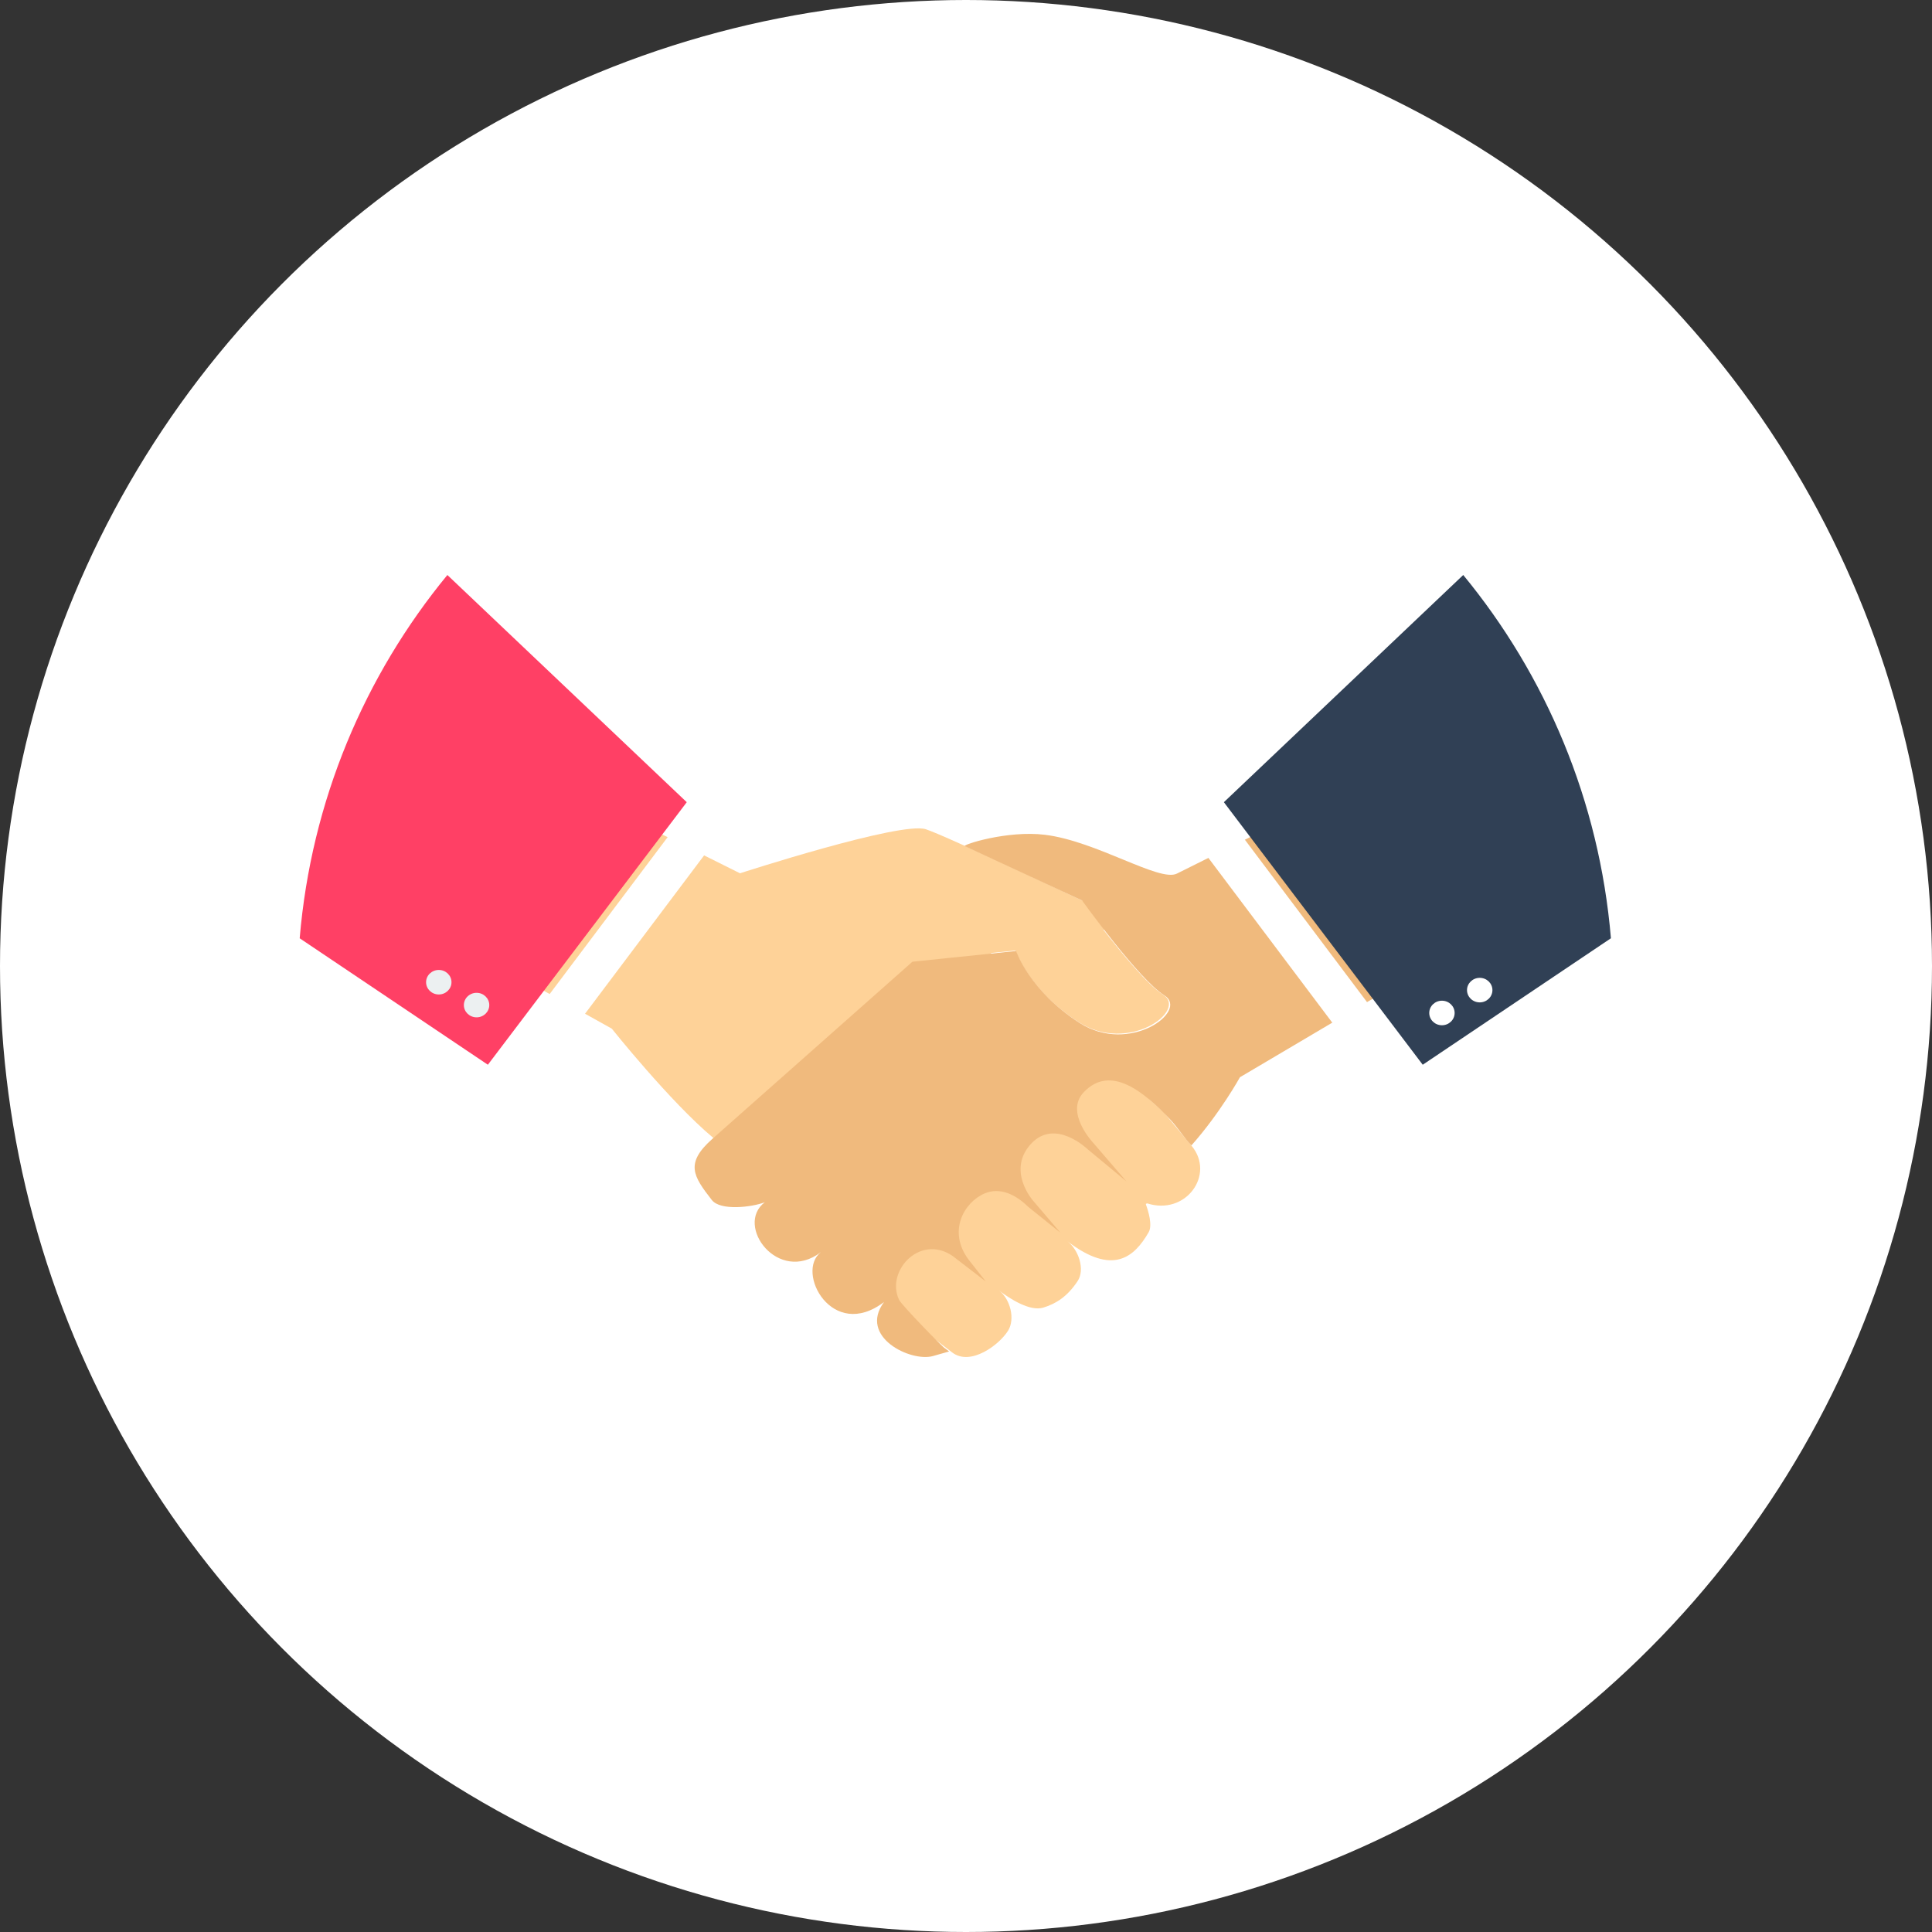
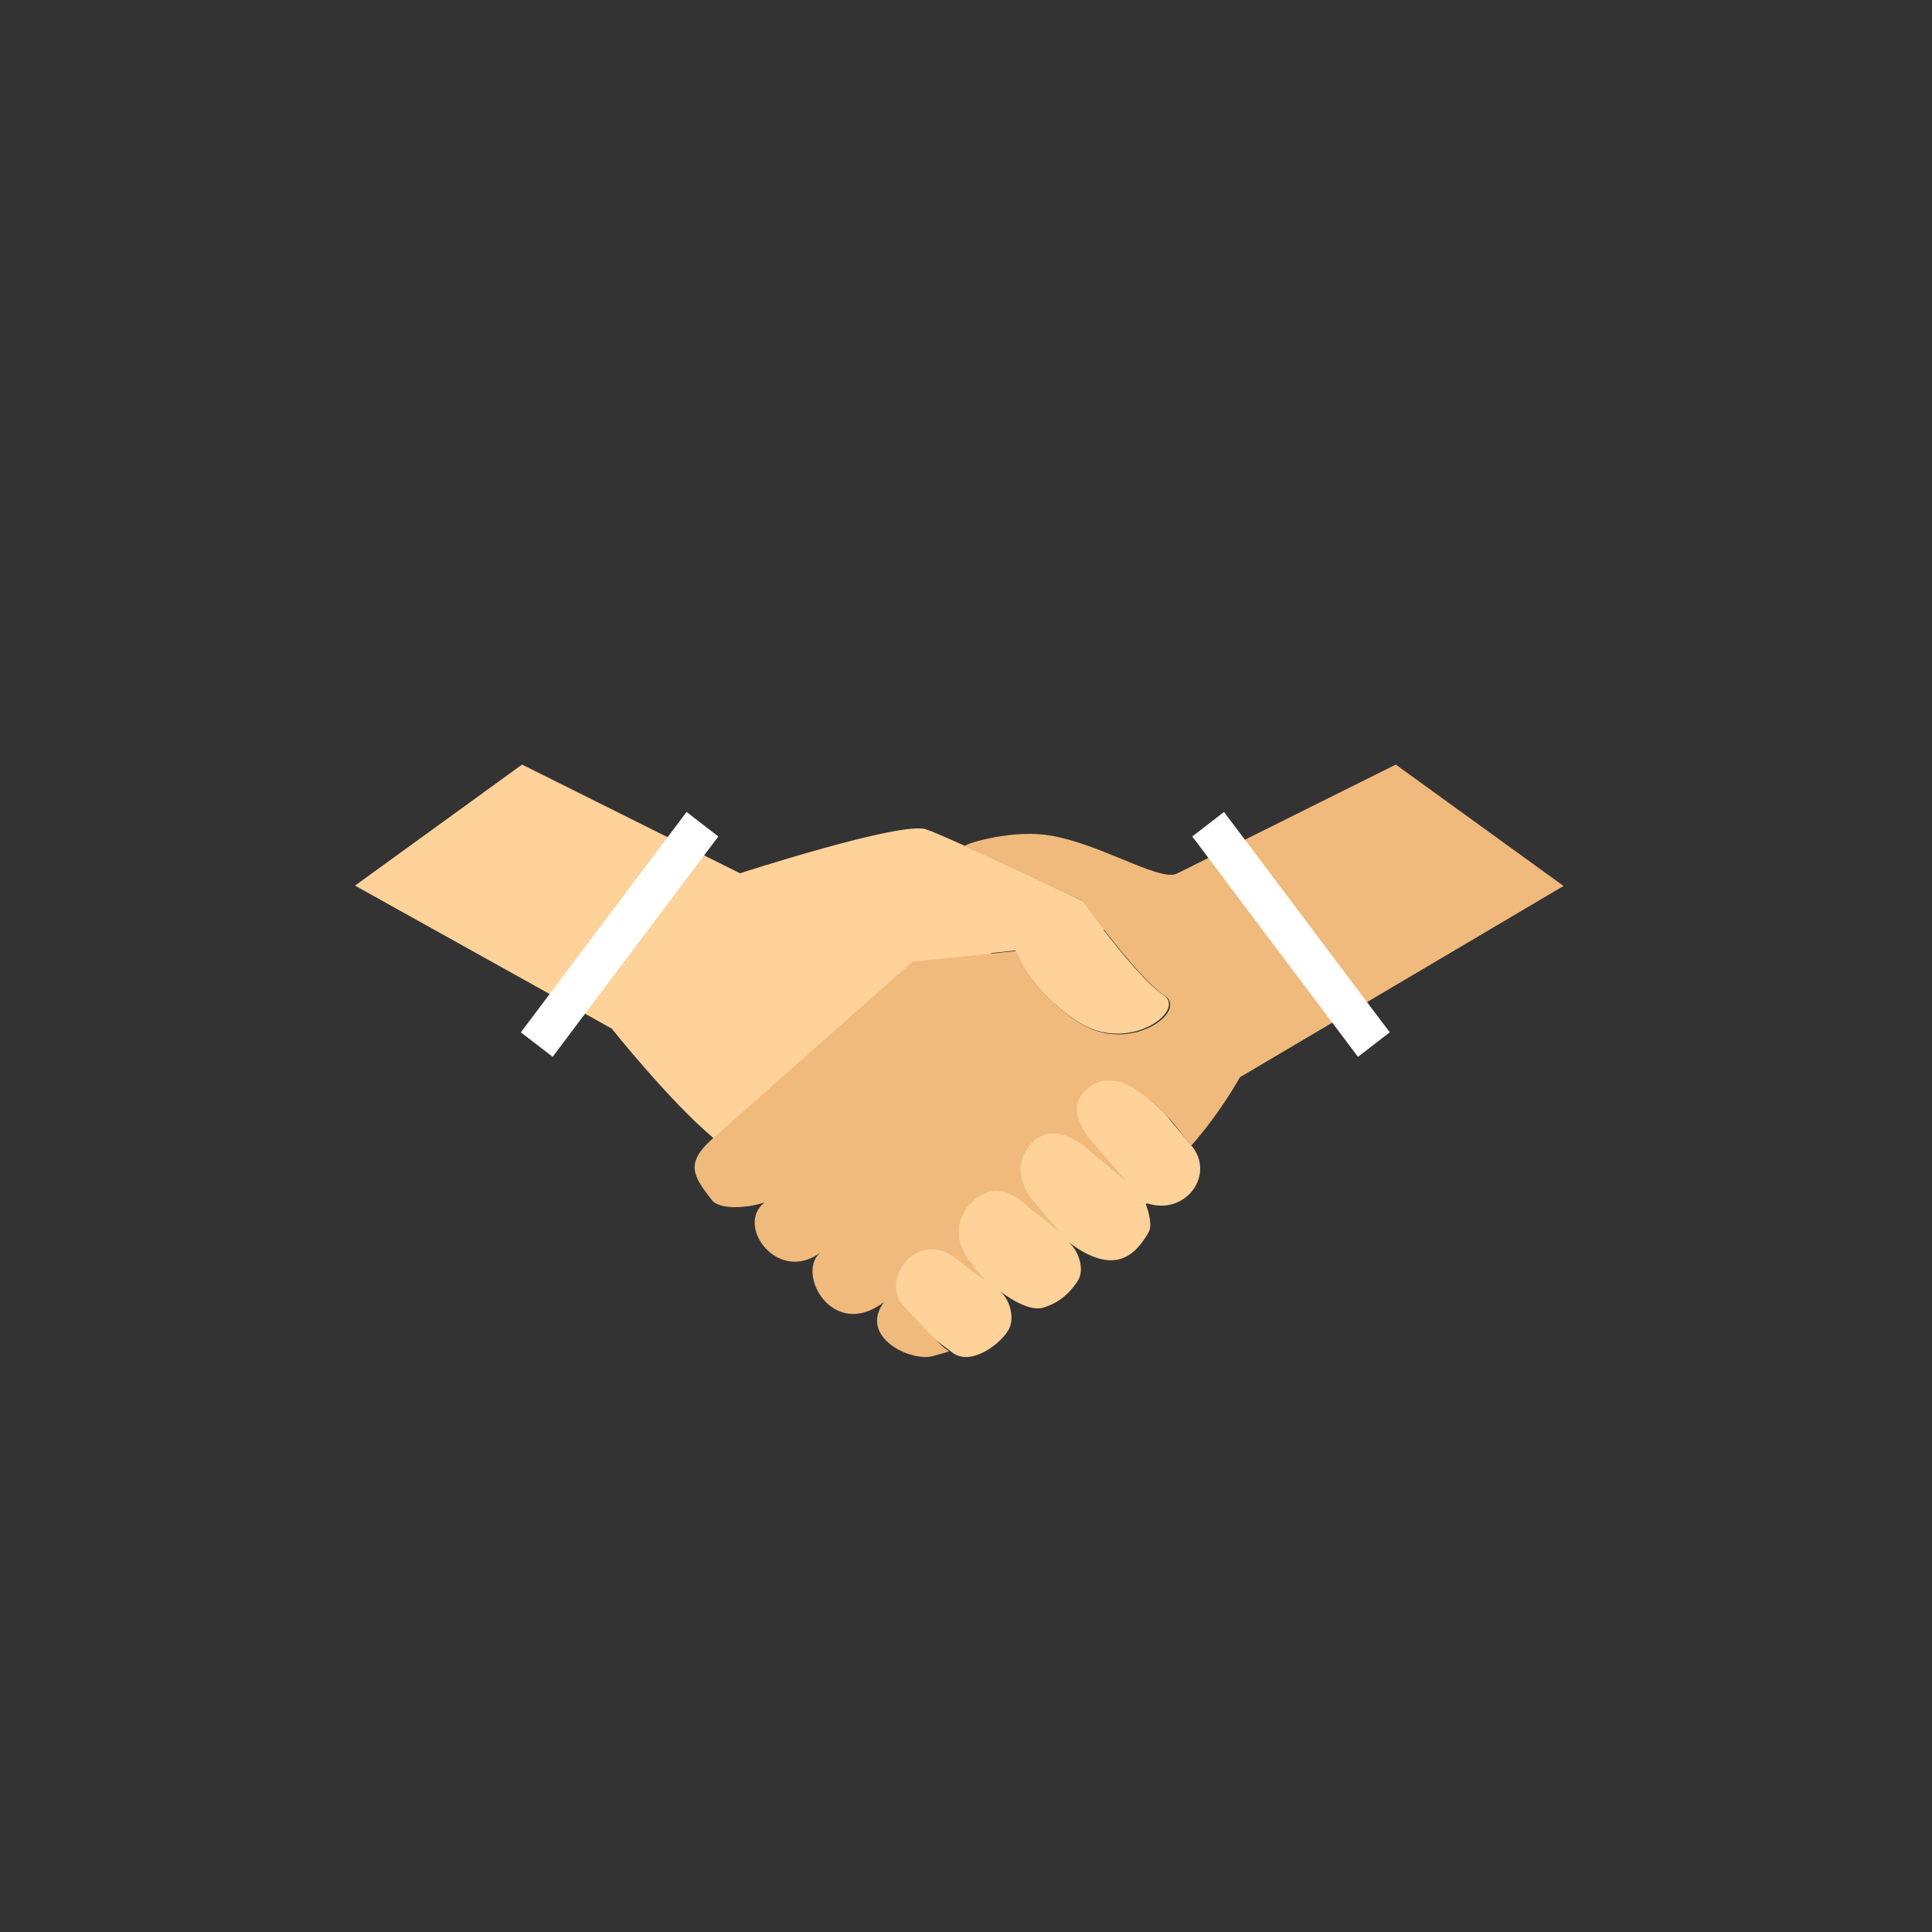
<svg xmlns="http://www.w3.org/2000/svg" width="84" height="84" viewBox="0 0 84 84" fill="none">
  <rect x="0" y="0" width="84" height="84" fill="#333333" stroke="none" />
-   <circle cx="42" cy="42" r="42" fill="white" />
  <path d="M22.699 33.243L32.174 37.969C32.174 37.969 39.165 35.699 40.253 36.054C40.359 36.088 40.537 36.159 40.772 36.258L40.773 36.258C42.944 37.176 49.976 40.547 49.976 40.547L47.972 40.419C48.787 41.47 49.923 42.846 50.568 43.247C51.654 43.922 49.067 45.843 46.895 44.441C44.722 43.039 44.153 41.325 44.153 41.325L43.079 41.437L50.614 48.381L51.811 49.821C52.846 51.067 51.56 52.867 49.869 52.318C49.896 52.339 49.8 52.31 49.826 52.379C49.922 52.641 50.118 53.268 49.942 53.575C49.322 54.652 48.39 55.481 46.414 53.971C46.893 54.337 47.186 55.198 46.854 55.698C46.403 56.38 45.904 56.687 45.36 56.853C44.785 57.029 43.92 56.478 43.442 56.113C43.92 56.478 44.148 57.346 43.829 57.856C43.437 58.484 42.19 59.408 41.4 58.803L38.917 56.905C38.917 56.905 32.873 51.031 31.005 49.468C29.137 47.904 26.598 44.722 26.598 44.722L15.435 38.505L22.699 33.242L22.699 33.243Z" fill="#FED298" />
-   <path d="M13.03 40.795L21.212 46.293L29.859 34.878L19.451 25C15.86 29.365 13.532 34.818 13.03 40.795H13.03Z" fill="#FF4065" />
  <path d="M29.851 35.303L22.646 44.884L24.028 45.949L31.232 36.368L29.851 35.303Z" fill="white" />
  <path d="M60.684 33.243L51.169 37.983C50.408 38.362 47.675 36.567 45.426 36.294C43.798 36.096 41.832 36.728 41.949 36.789L47.046 39.151C47.046 39.151 49.531 42.598 50.622 43.275C51.713 43.951 49.115 45.878 46.933 44.472C44.752 43.066 44.18 41.348 44.18 41.348L39.67 41.814L30.975 49.514C29.772 50.58 30.14 51.136 30.949 52.175C31.319 52.651 32.679 52.491 33.25 52.273C31.933 53.276 33.831 55.862 35.693 54.44C34.567 55.299 36.182 58.33 38.436 56.609C37.312 58.128 39.604 59.233 40.567 58.958L41.265 58.759L41.087 58.623C41.029 58.623 39.204 56.747 39.093 56.519C38.469 55.235 40.114 53.495 41.59 54.739L42.86 55.716L42.124 54.781C41.186 53.549 41.908 52.276 42.807 51.89C43.466 51.608 44.148 51.922 44.704 52.471L46.106 53.597L44.911 52.198C44.911 52.198 43.765 50.901 44.817 49.742C45.869 48.584 47.295 49.972 47.295 49.972L48.973 51.363L47.529 49.686C47.529 49.686 46.278 48.368 47.12 47.487C48.289 46.262 49.736 47.468 50.879 48.675C51.207 49.021 51.545 49.554 51.802 49.8C53.062 48.378 53.911 46.836 53.911 46.836L67.98 38.52L60.684 33.242L60.684 33.243Z" fill="#F0BA7D" />
-   <path d="M70.04 40.794L61.858 46.293L53.212 34.878L63.619 25C67.211 29.364 69.538 34.818 70.04 40.794H70.04Z" fill="#304055" />
  <path d="M53.218 35.303L60.424 44.884L59.042 45.949L51.838 36.368L53.218 35.303Z" fill="white" />
-   <path d="M20.721 43.166C21.026 43.166 21.273 43.405 21.273 43.699C21.273 43.993 21.026 44.232 20.721 44.232C20.416 44.232 20.168 43.994 20.168 43.699C20.168 43.405 20.415 43.166 20.721 43.166ZM19.078 42.172C19.383 42.172 19.63 42.41 19.63 42.705C19.63 42.999 19.383 43.238 19.078 43.238C18.773 43.238 18.525 42.999 18.525 42.705C18.525 42.41 18.772 42.172 19.078 42.172Z" fill="#ECF0F1" />
-   <path d="M62.693 43.509C62.388 43.509 62.141 43.748 62.141 44.042C62.141 44.337 62.388 44.576 62.693 44.576C62.998 44.576 63.245 44.337 63.245 44.042C63.245 43.748 62.998 43.509 62.693 43.509ZM64.336 42.515C64.031 42.515 63.783 42.754 63.783 43.048C63.783 43.343 64.031 43.582 64.336 43.582C64.641 43.582 64.888 43.343 64.888 43.048C64.888 42.754 64.641 42.515 64.336 42.515Z" fill="white" />
</svg>